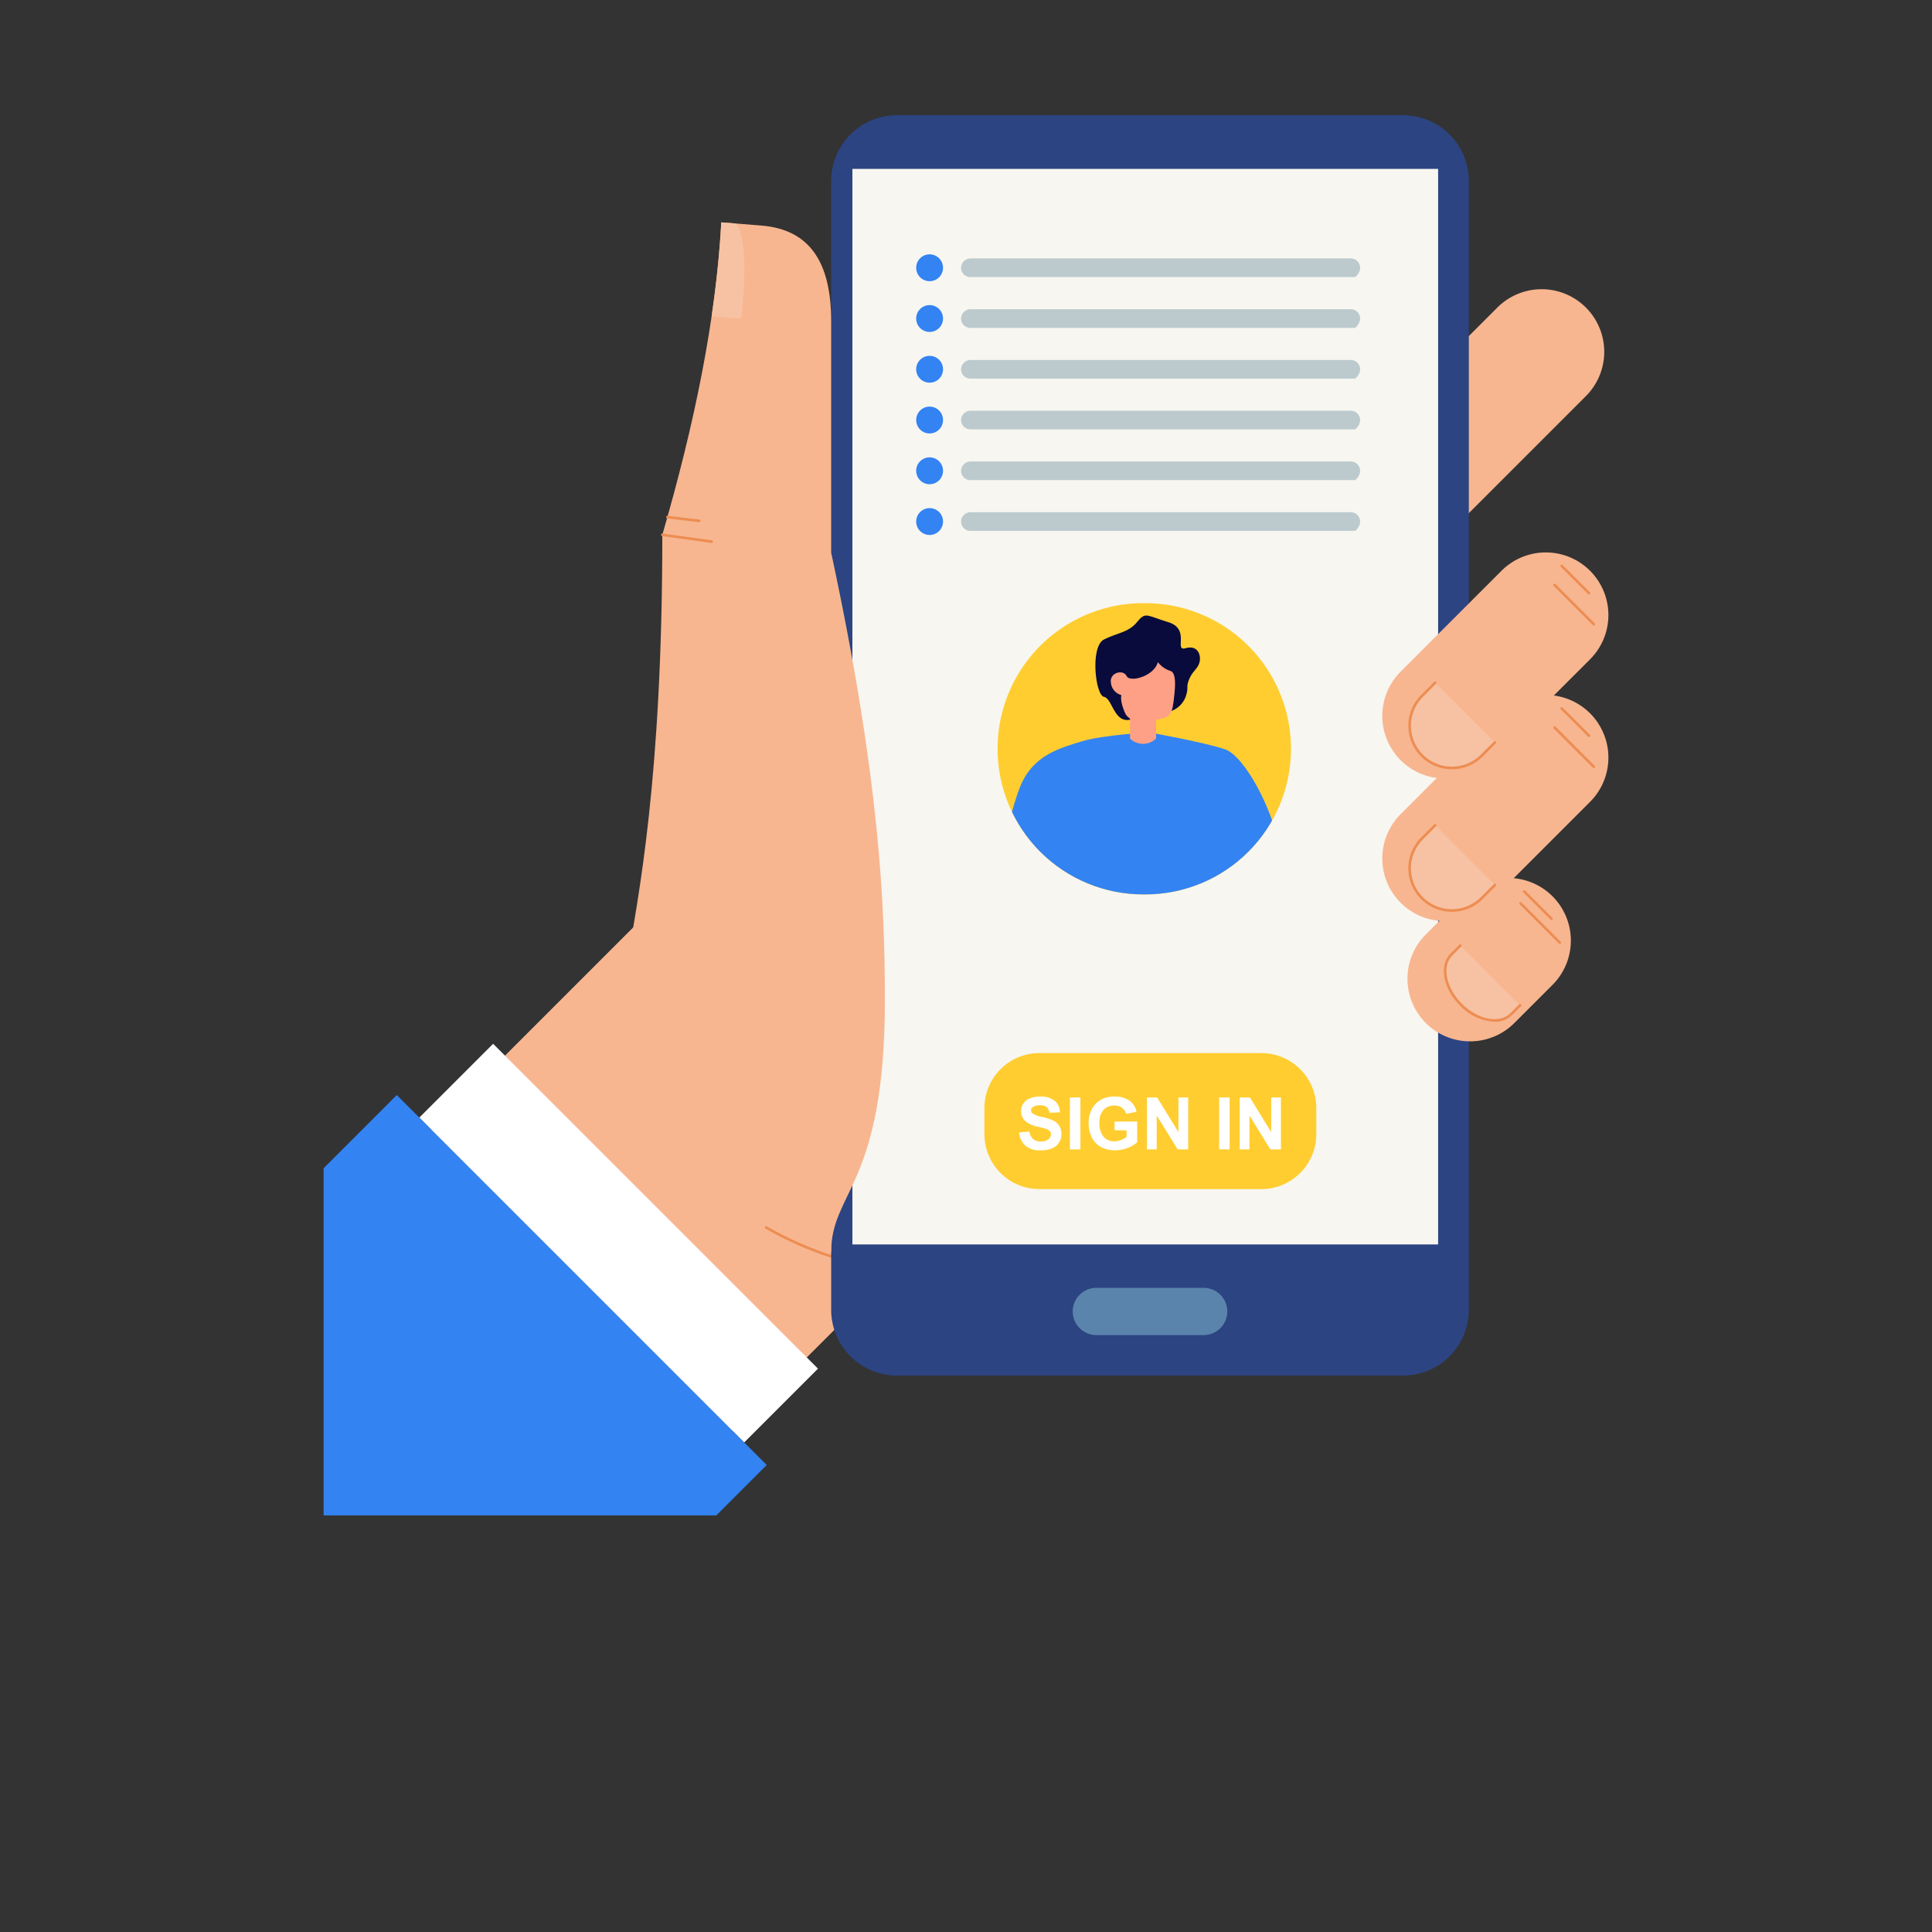
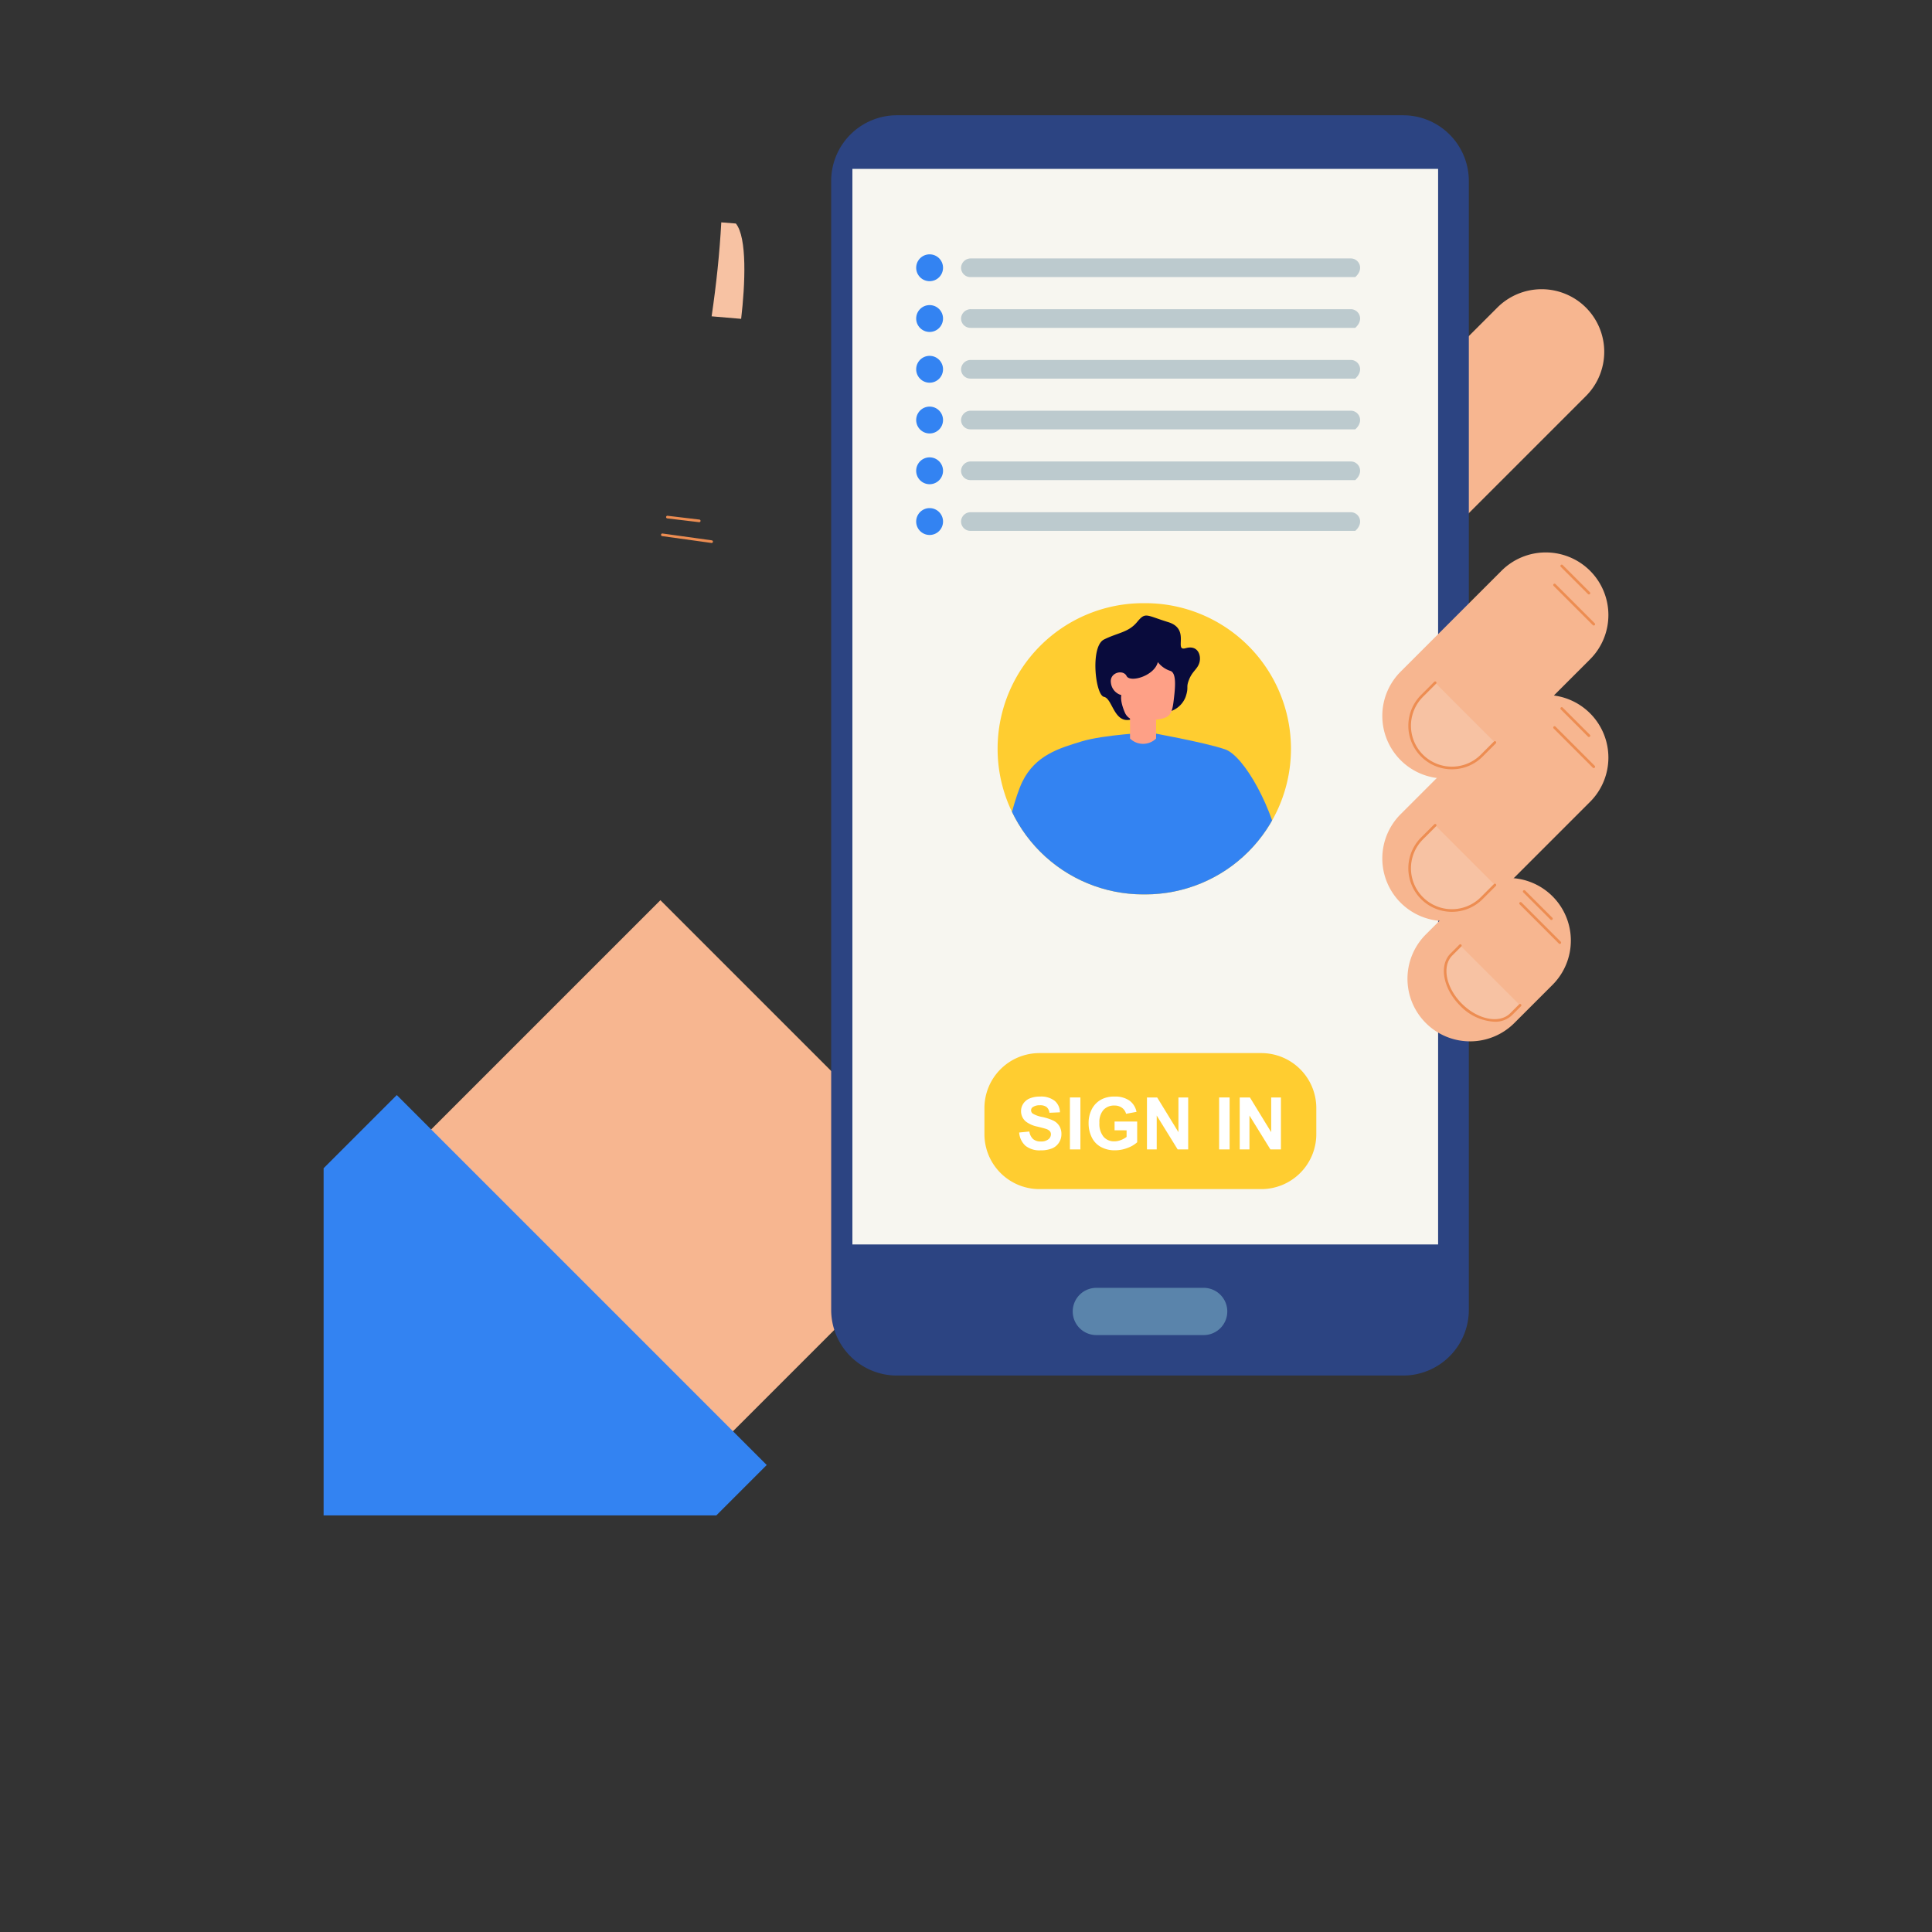
<svg xmlns="http://www.w3.org/2000/svg" data-name="peoples" id="bdd409f7-3fd1-4491-a862-0fb3a8346e58" viewBox="0 0 300 300">
  <rect x="0" y="0" width="300" height="300" fill="#333333" stroke="none" />
  <defs>
    <style>.a5c1fb61-4953-4427-92e6-f417e436edd2{fill:none;clip-rule:evenodd;}.af750dce-7b02-4e25-9edc-5df860ebdc51{fill:#f7b690;}.b4459928-8b09-40dd-81ea-3bd96c9b73c9{fill:#fff;}.ac8c3d85-d720-4b2a-b080-7ea699167105{fill:#ed8d52;}.aa7fab42-7dbc-4c4b-8647-cb98e2e2a9b3,.fcabeaa5-5a0d-40e3-911c-50b6c08faf1a{fill:#3383f2;}.b990e893-9468-4bee-8607-9c7b1eb6679e,.fcabeaa5-5a0d-40e3-911c-50b6c08faf1a{fill-rule:evenodd;}.fa357887-0ba5-491b-acdd-4f78856e9246{fill:#2c4482;}.a7bf6843-7a3b-47aa-9445-e2e0a6e36fcc{fill:#f7f6f0;}.ea4d92b1-00e7-4381-9b71-575ad2885229{fill:#bccace;}.b38afdce-37a3-482d-b96e-f84eefcd4173,.b990e893-9468-4bee-8607-9c7b1eb6679e{fill:#ffcd30;}.a37ab323-d55b-44c6-bdcb-fb64708b3d6d{fill:#f7c2a3;}.ffc732a5-2511-46ac-82aa-be94b7c5d799{clip-path:url(#b85729aa-9c18-4fc2-99f1-538cc49849ca);}.ea35fa4c-3441-48f8-8f32-59ae19871422{fill:#090b3c;}.a5c6120b-2d73-418e-bfce-c29aa06090bc{fill:#fea086;}.fe8a70b6-d5c7-4d37-90c6-a3a2c38c07f2{fill:#5a84ab;}</style>
    <clipPath id="b85729aa-9c18-4fc2-99f1-538cc49849ca">
      <path class="a5c1fb61-4953-4427-92e6-f417e436edd2" d="M177.85,138.883h-.332a22.611,22.611,0,0,1-22.611-22.611h0a22.611,22.611,0,0,1,22.611-22.611h.332a22.611,22.611,0,0,1,22.611,22.611h0A22.611,22.611,0,0,1,177.85,138.883Z" />
    </clipPath>
  </defs>
  <title>Artboard 15</title>
  <rect class="af750dce-7b02-4e25-9edc-5df860ebdc51" height="66.277" transform="translate(-102.769 126.838) rotate(-45)" width="68.612" x="67.416" y="154.334" />
-   <rect class="b4459928-8b09-40dd-81ea-3bd96c9b73c9" height="71.338" transform="translate(-108.358 124.465) rotate(-45)" width="16.207" x="87.96" y="157.363" />
-   <path class="ac8c3d85-d720-4b2a-b080-7ea699167105" d="M139.618,197.588l-.024-.001a53.91,53.91,0,0,1-20.714-6.799.205.205,0,1,1,.204-.355,53.505,53.505,0,0,0,20.558,6.747.205.205,0,0,1-.024.408Z" />
  <polygon class="fcabeaa5-5a0d-40e3-911c-50b6c08faf1a" points="111.232 235.31 119.057 227.485 61.611 170.04 50.25 181.401 50.25 235.31 111.232 235.31" />
  <path class="af750dce-7b02-4e25-9edc-5df860ebdc51" d="M232.509,47.756l-26.843,26.843a9.722,9.722,0,0,0,0,13.749v0a9.722,9.722,0,0,0,13.749,0l26.843-26.843a9.722,9.722,0,0,0,0-13.749h0A9.722,9.722,0,0,0,232.509,47.756Z" />
  <path class="fa357887-0ba5-491b-acdd-4f78856e9246" d="M139.269,17.899h78.607A10.204,10.204,0,0,1,228.08,28.103v175.286a10.204,10.204,0,0,1-10.204,10.204h-78.607a10.204,10.204,0,0,1-10.204-10.204V28.103A10.204,10.204,0,0,1,139.269,17.899Z" />
  <rect class="a7bf6843-7a3b-47aa-9445-e2e0a6e36fcc" height="167.013" width="90.948" x="132.361" y="26.224" />
  <path class="ea4d92b1-00e7-4381-9b71-575ad2885229" d="M209.747,40.13h-58.983a1.503,1.503,0,0,0-1.528,1.37,1.448,1.448,0,0,0,1.446,1.526h59.761C211.897,41.749,211.011,40.13,209.747,40.13Z" />
  <circle class="aa7fab42-7dbc-4c4b-8647-cb98e2e2a9b3" cx="144.349" cy="41.578" r="2.085" />
  <circle class="aa7fab42-7dbc-4c4b-8647-cb98e2e2a9b3" cx="144.349" cy="49.46" r="2.085" />
  <circle class="aa7fab42-7dbc-4c4b-8647-cb98e2e2a9b3" cx="144.349" cy="57.341" r="2.085" />
  <circle class="aa7fab42-7dbc-4c4b-8647-cb98e2e2a9b3" cx="144.349" cy="65.222" r="2.085" />
  <path class="fcabeaa5-5a0d-40e3-911c-50b6c08faf1a" d="M144.349,71.019a2.085,2.085,0,1,0,2.085,2.085A2.085,2.085,0,0,0,144.349,71.019Z" />
  <path class="fcabeaa5-5a0d-40e3-911c-50b6c08faf1a" d="M144.349,78.9a2.085,2.085,0,1,0,2.085,2.085A2.085,2.085,0,0,0,144.349,78.9Z" />
  <path class="ea4d92b1-00e7-4381-9b71-575ad2885229" d="M209.747,48.012h-58.983a1.503,1.503,0,0,0-1.528,1.37,1.448,1.448,0,0,0,1.446,1.526h59.76C211.897,49.631,211.011,48.012,209.747,48.012Z" />
  <path class="ea4d92b1-00e7-4381-9b71-575ad2885229" d="M209.747,55.893h-58.983a1.503,1.503,0,0,0-1.528,1.37,1.448,1.448,0,0,0,1.446,1.526h59.761C211.897,57.512,211.011,55.893,209.747,55.893Z" />
  <path class="ea4d92b1-00e7-4381-9b71-575ad2885229" d="M209.747,63.774h-58.983a1.503,1.503,0,0,0-1.528,1.37,1.448,1.448,0,0,0,1.446,1.526h59.761C211.897,65.393,211.011,63.774,209.747,63.774Z" />
  <path class="ea4d92b1-00e7-4381-9b71-575ad2885229" d="M209.747,71.656h-58.983a1.503,1.503,0,0,0-1.528,1.37,1.448,1.448,0,0,0,1.446,1.526h59.761C211.897,73.275,211.011,71.656,209.747,71.656Z" />
  <path class="ea4d92b1-00e7-4381-9b71-575ad2885229" d="M209.747,79.537h-59.011a1.483,1.483,0,0,0-1.474,1.161,1.45,1.45,0,0,0,1.421,1.735h59.761C211.897,81.156,211.011,79.537,209.747,79.537Z" />
  <path class="b990e893-9468-4bee-8607-9c7b1eb6679e" d="M177.85,138.883h-.332a22.611,22.611,0,0,1-22.611-22.611h0a22.611,22.611,0,0,1,22.611-22.611h.332a22.611,22.611,0,0,1,22.611,22.611h0A22.611,22.611,0,0,1,177.85,138.883Z" />
  <path class="b38afdce-37a3-482d-b96e-f84eefcd4173" d="M176.608,148.316h4.039a8.54,8.54,0,0,1,8.54,8.54v34.453a8.54,8.54,0,0,1-8.54,8.54h-4.039a8.54,8.54,0,0,1-8.54-8.54v-34.453a8.54,8.54,0,0,1,8.54-8.54Z" transform="translate(352.711 -4.544) rotate(90)" />
  <path class="af750dce-7b02-4e25-9edc-5df860ebdc51" d="M227.325,139.178l-5.926,5.926a9.722,9.722,0,0,0,0,13.749h0a9.722,9.722,0,0,0,13.749,0l5.926-5.926a9.722,9.722,0,0,0,0-13.749h0A9.722,9.722,0,0,0,227.325,139.178Z" />
  <path class="a37ab323-d55b-44c6-bdcb-fb64708b3d6d" d="M225.373,148.216c-1.74,1.74-1.076,5.227,1.485,7.787v0c2.56,2.56,6.047,3.225,7.787,1.485l1.388-1.388-9.272-9.272Z" />
  <path class="ac8c3d85-d720-4b2a-b080-7ea699167105" d="M232.081,158.657a7.952,7.952,0,0,1-5.368-2.509c-2.636-2.636-3.302-6.259-1.485-8.077l1.388-1.388a.205.205,0,0,1,.29.29l-1.389,1.388c-1.658,1.658-.992,5.021,1.485,7.497s5.84,3.143,7.497,1.485l1.388-1.389a.205.205,0,0,1,.29.29l-1.388,1.389A3.736,3.736,0,0,1,232.081,158.657Z" />
  <path class="ac8c3d85-d720-4b2a-b080-7ea699167105" d="M240.903,142.858a.204.204,0,0,1-.145-.06l-4.225-4.225a.205.205,0,0,1,.29-.29l4.225,4.225a.205.205,0,0,1-.145.35Z" />
  <path class="ac8c3d85-d720-4b2a-b080-7ea699167105" d="M242.205,146.574a.204.204,0,0,1-.145-.06l-6.089-6.089a.205.205,0,1,1,.29-.29l6.089,6.089a.205.205,0,0,1-.145.35Z" />
  <path class="af750dce-7b02-4e25-9edc-5df860ebdc51" d="M233.154,110.763l-15.663,15.663a9.722,9.722,0,0,0,0,13.749h0a9.722,9.722,0,0,0,13.749,0l15.663-15.663a9.722,9.722,0,0,0,0-13.749h0A9.722,9.722,0,0,0,233.154,110.763Z" />
  <path class="a37ab323-d55b-44c6-bdcb-fb64708b3d6d" d="M220.81,130.192a6.556,6.556,0,0,0,0,9.272h0a6.556,6.556,0,0,0,9.272,0l2.043-2.043-9.272-9.272Z" />
  <path class="ac8c3d85-d720-4b2a-b080-7ea699167105" d="M225.446,141.589h0a6.761,6.761,0,0,1-4.781-11.542l2.043-2.043a.205.205,0,0,1,.29.29l-2.043,2.043a6.351,6.351,0,0,0,8.982,8.982l2.043-2.043a.205.205,0,0,1,.29.29l-2.043,2.043A6.717,6.717,0,0,1,225.446,141.589Z" />
  <path class="ac8c3d85-d720-4b2a-b080-7ea699167105" d="M246.731,114.443a.204.204,0,0,1-.145-.06l-4.225-4.225a.205.205,0,1,1,.29-.29l4.225,4.225a.205.205,0,0,1-.145.35Z" />
  <path class="ac8c3d85-d720-4b2a-b080-7ea699167105" d="M247.48,119.265a.205.205,0,0,1-.145-.06l-6.088-6.089a.205.205,0,0,1,.29-.29l6.088,6.089a.205.205,0,0,1-.145.35Z" />
  <path class="af750dce-7b02-4e25-9edc-5df860ebdc51" d="M233.154,88.629l-15.663,15.663a9.722,9.722,0,0,0,0,13.749h0a9.722,9.722,0,0,0,13.749,0l15.663-15.663a9.722,9.722,0,0,0,0-13.749h0A9.722,9.722,0,0,0,233.154,88.629Z" />
  <path class="a37ab323-d55b-44c6-bdcb-fb64708b3d6d" d="M220.81,108.058a6.556,6.556,0,0,0,0,9.272v0a6.556,6.556,0,0,0,9.272,0l2.043-2.043-9.272-9.272Z" />
  <path class="ac8c3d85-d720-4b2a-b080-7ea699167105" d="M225.446,119.455h0a6.761,6.761,0,0,1-4.781-11.542l2.043-2.043a.205.205,0,0,1,.29.29l-2.043,2.043a6.351,6.351,0,1,0,8.982,8.982l2.043-2.043a.205.205,0,0,1,.29.29l-2.043,2.043A6.717,6.717,0,0,1,225.446,119.455Z" />
  <path class="ac8c3d85-d720-4b2a-b080-7ea699167105" d="M246.731,92.309a.204.204,0,0,1-.145-.06l-4.225-4.225a.205.205,0,1,1,.29-.29l4.225,4.225a.205.205,0,0,1-.145.35Z" />
  <path class="ac8c3d85-d720-4b2a-b080-7ea699167105" d="M247.48,97.131a.204.204,0,0,1-.145-.06l-6.088-6.089a.205.205,0,0,1,.29-.29l6.088,6.089a.205.205,0,0,1-.145.35Z" />
-   <path class="af750dce-7b02-4e25-9edc-5df860ebdc51" d="M129.066,85.821V49.933c0-9.11-3.238-14.303-10.881-14.912h0L112,34.528c-.806,14.994-4.166,31.329-9.155,48.518,0,75.318-14.729,74.051-.951,90.992,6.772,8.327,16.802,16.99,27.172,20.342,0-9.413,8.336-10.344,8.336-39.024C137.401,140.632,136.647,121.132,129.066,85.821Z" />
  <path class="a37ab323-d55b-44c6-bdcb-fb64708b3d6d" d="M110.501,49.119l4.585.39c.629-5.38.949-12.63-.822-14.801L112,34.528C111.745,39.263,111.235,44.132,110.501,49.119Z" />
  <path class="ac8c3d85-d720-4b2a-b080-7ea699167105" d="M110.501,84.311l-.028-.002-7.656-1.061a.205.205,0,0,1,.056-.406l7.656,1.061a.205.205,0,0,1-.028.408Z" />
  <path class="ac8c3d85-d720-4b2a-b080-7ea699167105" d="M108.58,81.086l-.025-.001-4.948-.589a.205.205,0,0,1,.048-.407l4.948.589a.205.205,0,0,1-.024.408Z" />
  <g class="ffc732a5-2511-46ac-82aa-be94b7c5d799">
    <path class="aa7fab42-7dbc-4c4b-8647-cb98e2e2a9b3" d="M198.986,132.997c-1.136-7.326-5.799-15.636-8.759-16.642-3.255-1.106-11.738-2.62-11.738-2.62s-7.152.349-10.559,1.396c-3.403,1.047-7.152,2.094-9.194,6.283-.965,1.975-2.383,7.056-3.327,12.167,0,0,5.212,7.816,21.69,7.816S198.986,132.997,198.986,132.997Z" />
    <path class="ea35fa4c-3441-48f8-8f32-59ae19871422" d="M184.105,100.652c1.888-.54,2.428,1.079,2.158,2.158s-1.079,1.349-1.619,2.698,0,1.079-.539,2.698a3.775,3.775,0,0,1-2.183,2.182,55.711,55.711,0,0,0-6.217,1.312c-2.734.796-2.931-3.224-4.28-3.494s-2.158-7.823,0-8.902,3.777-1.079,5.126-2.698,1.349-1.079,4.856,0C184.914,97.684,182.216,101.191,184.105,100.652Z" />
    <path class="a5c6120b-2d73-418e-bfce-c29aa06090bc" d="M172.505,106.047c-.27-1.619,1.888-2.158,2.428-1.079s4.316,0,4.856-2.158a4.007,4.007,0,0,0,1.889,1.349c1.079.27.809,2.698.539,4.856s-.809,2.428-2.428,2.698-4.316.809-5.125-1.079-.54-2.698-.54-2.698A2.217,2.217,0,0,1,172.505,106.047Z" />
    <path class="a5c6120b-2d73-418e-bfce-c29aa06090bc" d="M175.472,110.903h4.046v3.777a2.897,2.897,0,0,1-4.046,0Z" />
  </g>
  <path class="b4459928-8b09-40dd-81ea-3bd96c9b73c9" d="M158.255,175.856l1.585-.154a1.934,1.934,0,0,0,.581,1.172,1.755,1.755,0,0,0,1.181.374,1.814,1.814,0,0,0,1.186-.333.991.991,0,0,0,.399-.778.736.736,0,0,0-.168-.487,1.343,1.343,0,0,0-.586-.35q-.286-.099-1.305-.352a4.421,4.421,0,0,1-1.838-.798,2.1,2.1,0,0,1-.743-1.623,2.074,2.074,0,0,1,.35-1.153,2.186,2.186,0,0,1,1.007-.817,4.035,4.035,0,0,1,1.587-.281,3.405,3.405,0,0,1,2.287.666,2.35,2.35,0,0,1,.807,1.777l-1.629.072a1.383,1.383,0,0,0-.448-.895,1.643,1.643,0,0,0-1.032-.272,1.86,1.86,0,0,0-1.111.291.588.588,0,0,0-.259.501.62.62,0,0,0,.242.49,4.287,4.287,0,0,0,1.497.539,7.912,7.912,0,0,1,1.758.581,2.274,2.274,0,0,1,.892.82,2.4,2.4,0,0,1,.322,1.285,2.375,2.375,0,0,1-.385,1.299,2.307,2.307,0,0,1-1.09.9,4.568,4.568,0,0,1-1.755.294,3.497,3.497,0,0,1-2.35-.707A3.078,3.078,0,0,1,158.255,175.856Z" />
  <path class="b4459928-8b09-40dd-81ea-3bd96c9b73c9" d="M166.136,178.481v-8.068h1.629v8.068Z" />
  <path class="b4459928-8b09-40dd-81ea-3bd96c9b73c9" d="M173.07,175.514v-1.359h3.511v3.214a4.42,4.42,0,0,1-1.483.873,5.404,5.404,0,0,1-1.967.377,4.417,4.417,0,0,1-2.207-.531,3.377,3.377,0,0,1-1.414-1.519,4.906,4.906,0,0,1-.473-2.149,4.64,4.64,0,0,1,.528-2.24,3.556,3.556,0,0,1,1.546-1.502,4.175,4.175,0,0,1,1.932-.402,3.852,3.852,0,0,1,2.347.63,2.846,2.846,0,0,1,1.087,1.742l-1.618.303a1.71,1.71,0,0,0-.641-.938,1.94,1.94,0,0,0-1.175-.344,2.207,2.207,0,0,0-1.698.677,2.85,2.85,0,0,0-.63,2.009,3.157,3.157,0,0,0,.639,2.154,2.13,2.13,0,0,0,1.673.718,2.807,2.807,0,0,0,1.026-.201,3.518,3.518,0,0,0,.883-.487v-1.023Z" />
  <path class="b4459928-8b09-40dd-81ea-3bd96c9b73c9" d="M178.1,178.481v-8.068h1.585l3.302,5.388v-5.388H184.5v8.068h-1.634l-3.252-5.261v5.261Z" />
  <path class="b4459928-8b09-40dd-81ea-3bd96c9b73c9" d="M189.305,178.481v-8.068h1.629v8.068Z" />
  <path class="b4459928-8b09-40dd-81ea-3bd96c9b73c9" d="M192.502,178.481v-8.068h1.585l3.302,5.388v-5.388h1.513v8.068h-1.634l-3.252-5.261v5.261Z" />
  <path class="fe8a70b6-d5c7-4d37-90c6-a3a2c38c07f2" d="M186.906,207.31h-16.667a3.667,3.667,0,0,1-3.667-3.667h0a3.667,3.667,0,0,1,3.667-3.667h16.667a3.667,3.667,0,0,1,3.667,3.667h0A3.667,3.667,0,0,1,186.906,207.31Z" />
</svg>